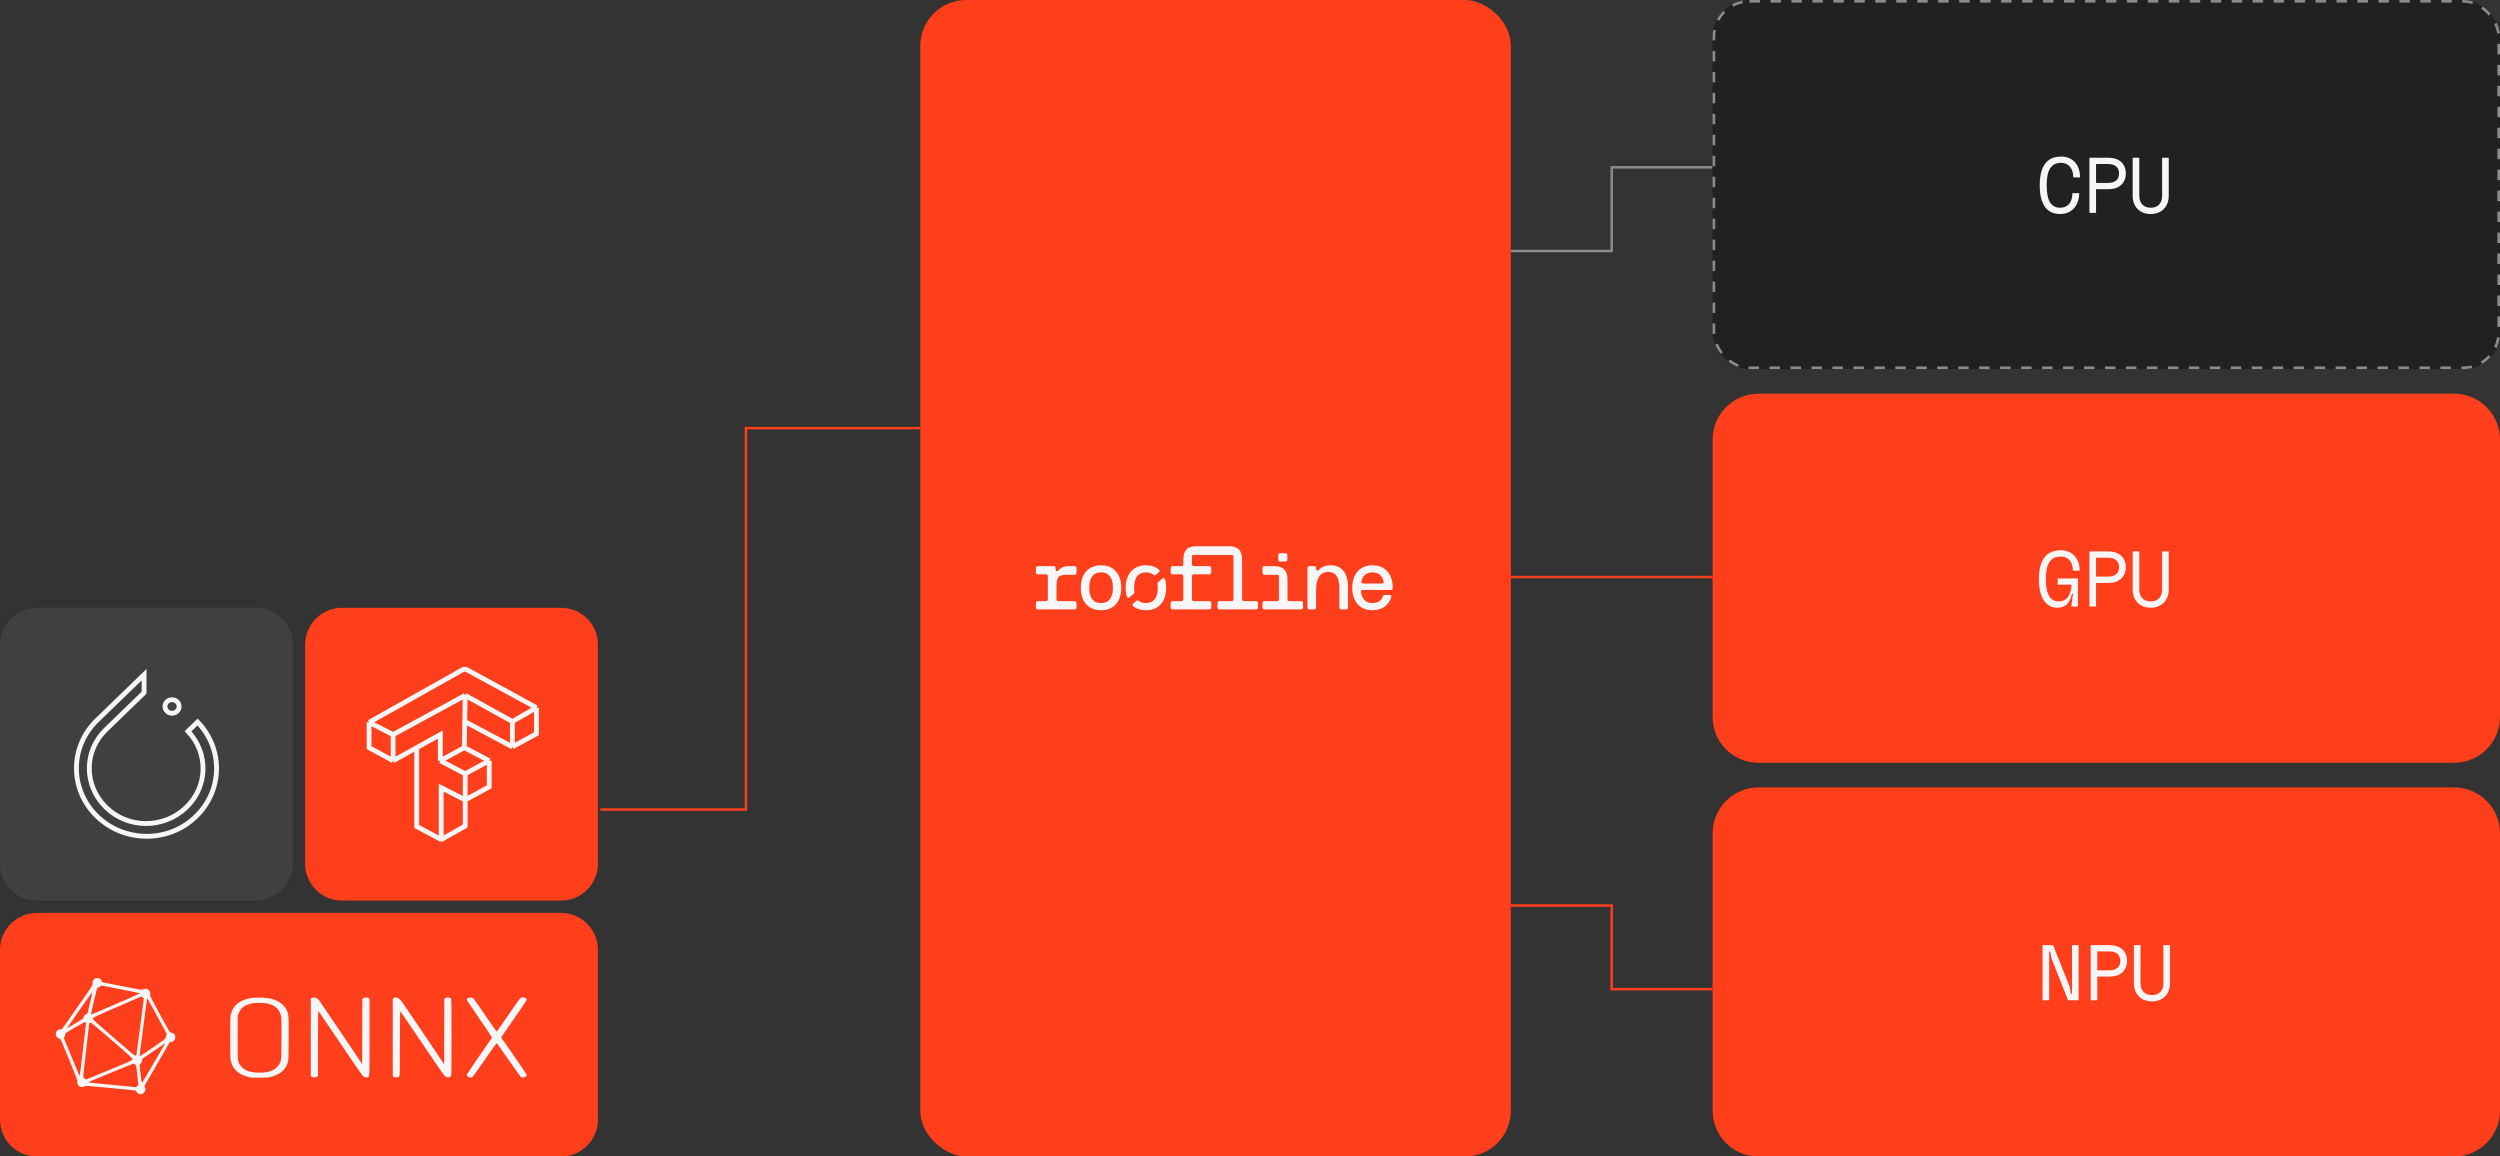
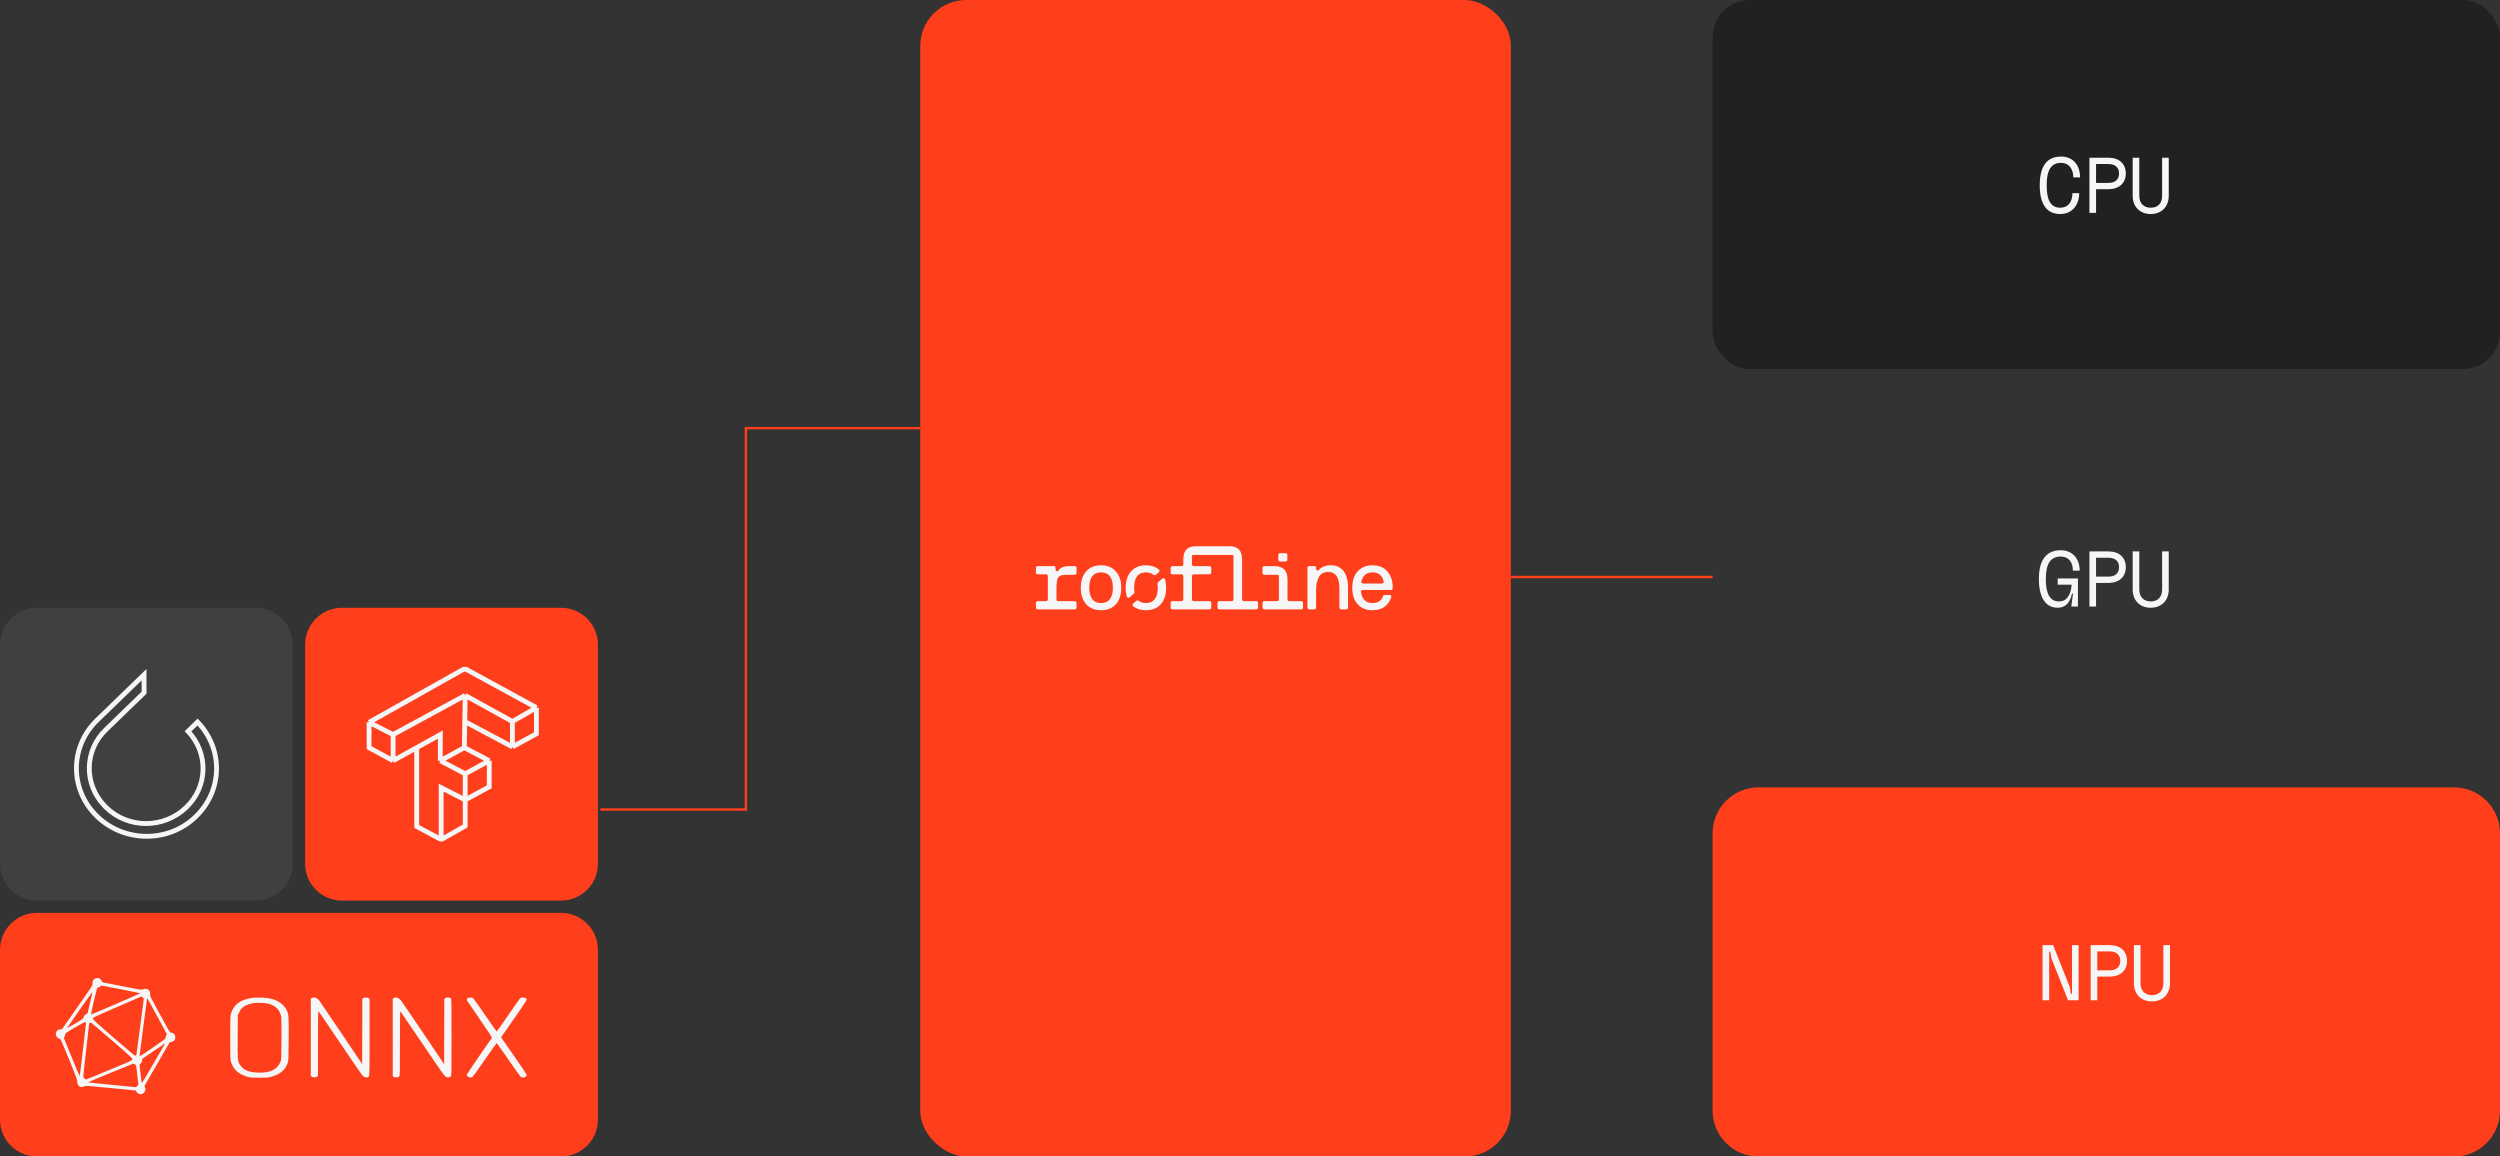
<svg xmlns="http://www.w3.org/2000/svg" width="1016" height="470" viewBox="0 0 1016 470" fill="none">
  <rect x="0" y="0" width="1016" height="470" fill="#333333" stroke="none" />
-   <path d="M614 368H655V402H696" stroke="#FF3E1B" />
-   <path d="M614 102H655V68H696" stroke="#8C8C8C" />
  <path d="M104 247C112.284 247 119 253.716 119 262V351C119 359.284 112.284 366 104 366H15C6.716 366 0 359.284 0 351V262C0 253.716 6.716 247 15 247H104Z" fill="#414040" />
  <path d="M228 247C236.284 247 243 253.716 243 262V351C243 359.284 236.284 366 228 366H139C130.716 366 124 359.284 124 351V262C124 253.716 130.716 247 139 247H228Z" fill="#FF3E1B" />
  <path d="M228 371C236.284 371 243 377.716 243 386V455C243 463.284 236.284 470 228 470H15C6.716 470 0 463.284 0 455V386C0 377.716 6.716 371 15 371H228Z" fill="#FF3E1B" />
  <rect width="470" height="240" rx="18.654" transform="matrix(-3.7139e-08 1 1 5.14468e-08 374 0)" fill="#FF3E1B" />
  <rect x="614" y="234" width="82" height="1" fill="#FF3E1B" />
  <rect x="696" width="320" height="150" rx="15" fill="#212121" />
-   <rect x="696.533" y="0.533" width="318.935" height="148.935" rx="14.467" stroke="#F6F6F6" stroke-opacity="0.5" stroke-width="1.065" stroke-dasharray="4.26 4.26" />
  <path d="M837.336 86.98C831.768 86.98 828.952 83.044 828.952 75.3C828.952 67.556 831.864 63.62 837.624 63.62C842.36 63.62 845.336 66.948 845.336 72.1H842.584C842.584 68.452 840.664 66.18 837.624 66.18C833.624 66.18 831.768 69.06 831.768 75.3C831.768 81.54 833.528 84.42 837.304 84.42C840.376 84.42 842.232 82.212 842.232 78.5H844.984C844.984 83.556 841.88 86.98 837.336 86.98ZM849.148 86.5V64.1H856.892C861.212 64.1 863.932 66.564 863.932 70.5C863.932 74.404 861.212 76.9 856.892 76.9H851.836V86.5H849.148ZM851.836 74.34H856.828C859.74 74.34 861.18 72.804 861.18 70.5C861.18 68.164 859.74 66.66 856.828 66.66H851.836V74.34ZM874.047 86.98C869.663 86.98 866.719 84.036 866.719 79.588V64.1H869.407V79.588C869.407 82.596 871.199 84.42 874.047 84.42C876.959 84.42 878.687 82.628 878.687 79.588V64.1H881.375V79.588C881.375 84.036 878.431 86.98 874.047 86.98Z" fill="#F6F6F6" />
-   <path d="M997.346 160C1007.65 160 1016 168.352 1016 178.654V291.346C1016 301.648 1007.65 310 997.346 310H714.654C704.352 310 696 301.648 696 291.346V178.654C696 168.352 704.352 160 714.654 160H997.346Z" fill="#FF3E1B" />
  <path d="M836.152 246.98C831.352 246.98 828.6 242.82 828.6 235.332C828.6 227.556 831.608 223.62 837.496 223.62C842.136 223.62 845.208 226.948 845.176 231.908H842.424C842.424 228.324 840.568 226.18 837.496 226.18C833.368 226.18 831.416 229.06 831.416 235.332C831.416 241.508 833.208 244.42 836.792 244.42C839.8 244.42 841.624 241.956 841.912 237.604H836.248V235.076H844.472V246.5H841.784L842.456 241.284H842.04C841.272 245.028 839.352 246.98 836.152 246.98ZM849.148 246.5V224.1H856.892C861.212 224.1 863.932 226.564 863.932 230.5C863.932 234.404 861.212 236.9 856.892 236.9H851.836V246.5H849.148ZM851.836 234.34H856.828C859.74 234.34 861.18 232.804 861.18 230.5C861.18 228.164 859.74 226.66 856.828 226.66H851.836V234.34ZM874.047 246.98C869.663 246.98 866.719 244.036 866.719 239.588V224.1H869.407V239.588C869.407 242.596 871.199 244.42 874.047 244.42C876.959 244.42 878.687 242.628 878.687 239.588V224.1H881.375V239.588C881.375 244.036 878.431 246.98 874.047 246.98Z" fill="#F6F6F6" />
  <path d="M997.346 320C1007.65 320 1016 328.352 1016 338.654V451.346C1016 461.648 1007.65 470 997.346 470H714.654C704.352 470 696 461.648 696 451.346V338.654C696 328.352 704.352 320 714.654 320H997.346Z" fill="#FF3E1B" />
  <path d="M840.46 406.5L833.708 389.508L833.228 386.724H832.78V406.5H830.092V384.1H834.38L841.132 401.06L841.612 403.908H842.06V384.1H844.748V406.5H840.46ZM849.648 406.5V384.1H857.392C861.712 384.1 864.432 386.564 864.432 390.5C864.432 394.404 861.712 396.9 857.392 396.9H852.336V406.5H849.648ZM852.336 394.34H857.328C860.24 394.34 861.68 392.804 861.68 390.5C861.68 388.164 860.24 386.66 857.328 386.66H852.336V394.34ZM874.547 406.98C870.163 406.98 867.219 404.036 867.219 399.588V384.1H869.907V399.588C869.907 402.596 871.699 404.42 874.547 404.42C877.459 404.42 879.187 402.628 879.187 399.588V384.1H881.875V399.588C881.875 404.036 878.931 406.98 874.547 406.98Z" fill="#F6F6F6" />
  <path d="M244 329H303.137V174H374" stroke="#FF3E1B" />
  <path d="M447.476 229.729C450.023 229.729 452.022 230.55 453.471 232.189C454.943 233.806 455.679 236.031 455.679 238.865C455.679 241.722 454.954 243.959 453.506 245.575C452.057 247.191 450.046 248 447.476 248C444.928 248 442.919 247.191 441.446 245.575C439.974 243.959 439.237 241.723 439.237 238.865C439.237 236.031 439.974 233.806 441.446 232.189C442.919 230.55 444.928 229.73 447.476 229.729ZM472.388 235.13C472.761 234.811 473.335 234.951 473.472 235.422C473.768 236.448 473.918 237.595 473.918 238.865C473.918 241.723 473.193 243.959 471.744 245.575C470.295 247.191 468.285 248 465.715 248C463.61 248 461.872 247.448 460.502 246.345C460.175 246.082 460.195 245.592 460.514 245.319L461.814 244.204C462.11 243.949 462.551 243.984 462.86 244.222C463.608 244.796 464.559 245.084 465.715 245.084C467.304 245.084 468.496 244.557 469.29 243.503C470.108 242.449 470.517 240.903 470.517 238.865C470.517 238.296 470.485 237.764 470.422 237.271C470.39 237.02 470.48 236.767 470.672 236.603L472.388 235.13ZM557.798 229.729C560.345 229.73 562.343 230.55 563.792 232.189C565.172 233.705 565.906 235.755 565.992 238.341L566.001 238.865L565.994 239.052C565.978 239.438 565.66 239.743 565.274 239.743H553.792C553.376 239.743 553.043 240.095 553.098 240.508C553.266 241.755 553.64 242.753 554.222 243.503C555.04 244.557 556.232 245.084 557.798 245.084C558.966 245.084 559.912 244.814 560.637 244.275C561.263 243.824 561.734 243.168 562.049 242.307C562.161 242.001 562.441 241.781 562.766 241.781H564.773C565.238 241.781 565.583 242.217 565.437 242.659C564.926 244.211 564.097 245.452 562.95 246.384C561.595 247.461 559.877 248 557.798 248C555.25 248 553.24 247.191 551.768 245.575C550.296 243.959 549.56 241.722 549.56 238.865C549.56 236.031 550.295 233.806 551.768 232.189C553.24 230.55 555.25 229.729 557.798 229.729ZM429.034 231.73C429.07 232.139 429.881 232.246 430.114 231.908C430.558 231.299 431.119 230.843 431.797 230.538C432.475 230.234 433.305 230.081 434.286 230.081H436.791C437.189 230.081 437.512 230.404 437.512 230.802V232.874C437.512 233.272 437.189 233.595 436.791 233.595H433.83C432.825 233.595 432.03 233.665 431.446 233.806C430.862 233.946 430.406 234.239 430.079 234.684C429.775 235.105 429.577 235.714 429.483 236.511C429.39 237.284 429.344 238.303 429.344 239.567V243.59C429.344 243.988 429.666 244.311 430.064 244.311H436.791C437.189 244.311 437.512 244.633 437.512 245.031V246.928C437.512 247.326 437.189 247.648 436.791 247.648H421.72C421.323 247.648 421 247.326 421 246.928V245.031C421 244.633 421.323 244.311 421.72 244.311H425.117C425.515 244.311 425.838 243.988 425.838 243.59V234.139C425.838 233.742 425.515 233.419 425.117 233.419H421.72C421.323 233.419 421 233.096 421 232.698V230.802C421 230.404 421.323 230.081 421.72 230.081H428.393C428.673 230.081 428.907 230.295 428.931 230.574L429.034 231.73ZM499.736 222C501.442 222 502.705 222.445 503.522 223.335C504.364 224.202 504.784 225.572 504.784 227.446V243.59C504.784 243.988 505.107 244.311 505.505 244.311H510.549C510.947 244.311 511.27 244.633 511.27 245.031V246.928C511.27 247.326 510.947 247.648 510.549 247.648H495.513C495.116 247.648 494.793 247.326 494.793 246.928V245.031C494.793 244.633 495.116 244.311 495.513 244.311H500.558C500.956 244.311 501.278 243.988 501.278 243.59V226.427C501.278 226.255 501.27 226.115 501.255 226.006C501.248 225.959 501.245 225.912 501.239 225.865C501.227 225.78 501.194 225.71 501.139 225.654C501.087 225.603 501.023 225.57 500.946 225.556C500.888 225.546 500.829 225.541 500.77 225.533C500.679 225.52 500.556 225.514 500.402 225.514H485.32C485.149 225.514 485.009 225.521 484.899 225.537C484.852 225.544 484.805 225.547 484.758 225.554C484.7 225.562 484.649 225.58 484.604 225.609C484.564 225.635 484.534 225.674 484.513 225.716C484.484 225.777 484.46 225.85 484.443 225.936C484.42 226.053 484.409 226.216 484.409 226.427V229.361C484.409 229.758 484.732 230.081 485.13 230.081H491.541C491.939 230.081 492.262 230.404 492.262 230.802V232.698C492.262 233.096 491.939 233.419 491.541 233.419H485.13C484.732 233.419 484.409 233.742 484.409 234.139V243.59C484.409 243.988 484.732 244.311 485.13 244.311H491.541C491.939 244.311 492.262 244.633 492.262 245.031V246.928C492.262 247.326 491.939 247.648 491.541 247.648H476.47C476.073 247.648 475.75 247.326 475.75 246.928V245.031C475.75 244.633 476.073 244.311 476.47 244.311H480.183C480.581 244.311 480.903 243.988 480.903 243.59V234.139C480.903 233.742 480.581 233.419 480.183 233.419H476.47C476.073 233.419 475.75 233.096 475.75 232.698V230.802C475.75 230.404 476.073 230.081 476.47 230.081H480.183C480.581 230.081 480.903 229.758 480.903 229.361V227.446C480.903 225.572 481.312 224.202 482.13 223.335C482.971 222.445 484.257 222 485.986 222H499.736ZM518.025 230.081C519.778 230.081 521.087 230.538 521.952 231.451C522.817 232.341 523.249 233.7 523.249 235.527V243.59C523.249 243.988 523.572 244.311 523.969 244.311H528.839C529.237 244.311 529.56 244.633 529.56 245.031V246.928C529.56 247.326 529.237 247.648 528.839 247.648H513.803C513.406 247.648 513.083 247.326 513.083 246.928V245.031C513.083 244.633 513.406 244.311 513.803 244.311H519.023C519.421 244.311 519.743 243.988 519.743 243.59V234.508C519.743 234.336 519.736 234.196 519.721 234.087C519.714 234.04 519.711 233.993 519.704 233.946C519.693 233.861 519.659 233.791 519.604 233.735C519.552 233.684 519.488 233.651 519.412 233.637C519.354 233.627 519.294 233.622 519.236 233.614C519.145 233.601 519.022 233.595 518.867 233.595H513.803C513.406 233.595 513.083 233.272 513.083 232.874V230.802C513.083 230.404 513.406 230.081 513.803 230.081H518.025ZM540.855 229.729C542.024 229.73 543.041 229.941 543.905 230.362C544.793 230.784 545.517 231.381 546.078 232.154C546.662 232.904 547.095 233.817 547.375 234.895C547.679 235.949 547.831 237.12 547.831 238.408V246.928C547.831 247.326 547.508 247.648 547.111 247.648H545.046C544.648 247.648 544.325 247.326 544.325 246.928V238.936C544.325 237.905 544.232 236.991 544.045 236.194C543.881 235.375 543.613 234.696 543.239 234.157C542.865 233.595 542.386 233.173 541.802 232.892C541.218 232.587 540.528 232.436 539.733 232.436C539.219 232.436 538.67 232.529 538.086 232.716C537.525 232.88 536.999 233.244 536.508 233.806C536.041 234.344 535.644 235.129 535.316 236.159C535.013 237.19 534.86 238.572 534.86 240.306V246.928C534.86 247.326 534.538 247.648 534.14 247.648H532.076C531.678 247.648 531.355 247.326 531.355 246.928V230.802C531.355 230.404 531.678 230.081 532.076 230.081H534.313C534.615 230.081 534.86 230.326 534.86 230.629V231.357C534.86 231.809 535.654 232.006 535.947 231.662C537.046 230.374 538.682 229.729 540.855 229.729ZM447.476 232.61C445.887 232.61 444.683 233.149 443.865 234.227C443.071 235.281 442.673 236.827 442.673 238.865C442.673 240.903 443.082 242.449 443.9 243.503C444.718 244.557 445.91 245.084 447.476 245.084C449.065 245.084 450.257 244.557 451.052 243.503C451.87 242.449 452.278 240.903 452.278 238.865C452.278 236.804 451.87 235.245 451.052 234.191C450.257 233.137 449.065 232.61 447.476 232.61ZM465.715 229.729C467.883 229.73 469.652 230.326 471.024 231.515C471.334 231.783 471.306 232.259 470.995 232.526L469.754 233.59C469.447 233.854 468.986 233.805 468.675 233.547C467.923 232.923 466.937 232.61 465.715 232.61C464.126 232.61 462.921 233.149 462.104 234.227C461.309 235.281 460.912 236.827 460.912 238.865C460.912 239.492 460.951 240.073 461.028 240.606C461.066 240.862 460.977 241.122 460.78 241.291L459.05 242.776C458.681 243.092 458.112 242.959 457.969 242.494C457.641 241.422 457.477 240.213 457.477 238.865C457.477 236.031 458.212 233.806 459.685 232.189C461.157 230.55 463.167 229.729 465.715 229.729ZM557.798 232.61C556.209 232.61 555.004 233.149 554.187 234.227C553.763 234.788 553.453 235.489 553.256 236.33C553.156 236.756 553.496 237.144 553.933 237.144H561.66C562.098 237.144 562.438 236.755 562.337 236.33C562.134 235.471 561.813 234.758 561.373 234.191C560.579 233.138 559.387 232.61 557.798 232.61ZM523.179 227.498C523.179 227.896 522.856 228.219 522.458 228.219H520.218C519.821 228.219 519.498 227.896 519.498 227.498V225.531C519.498 225.133 519.821 224.811 520.218 224.811H522.458C522.856 224.811 523.179 225.133 523.179 225.531V227.498Z" fill="#F6F6F6" />
  <path fill-rule="evenodd" clip-rule="evenodd" d="M38.456 397.761C37.822 398.146 37.507 398.889 37.621 399.731C37.707 400.37 37.598 400.54 31.453 409.316L25.197 418.249L24.52 418.337C23.585 418.459 23.202 418.706 22.872 419.397C22.469 420.244 22.632 421.029 23.348 421.688C23.663 421.977 24.09 422.213 24.297 422.213C24.643 422.213 24.958 422.909 28.07 430.554C30.948 437.626 31.458 439.002 31.421 439.602C31.315 441.32 32.812 442.295 34.328 441.493C34.889 441.196 34.98 441.202 45.011 442.181L55.129 443.168L55.455 443.704C55.768 444.216 56.604 444.705 57.167 444.705C57.826 444.705 58.586 444.153 58.9 443.446C59.201 442.767 59.204 442.692 58.954 442.039L58.689 441.349L63.846 432.429L69.004 423.508H69.556C70.213 423.508 71.202 422.634 71.231 422.027C71.261 421.383 71.187 420.851 71.023 420.546C70.804 420.136 69.911 419.626 69.412 419.625C69.027 419.625 68.669 419.026 64.928 412.141C61.291 405.443 60.879 404.611 61.015 404.217C61.223 403.611 60.912 402.746 60.302 402.235C59.718 401.746 58.744 401.685 58.05 402.094C57.608 402.353 57.322 402.309 49.554 400.765L41.515 399.167L41.318 398.624C40.936 397.572 39.487 397.135 38.456 397.761ZM40.988 400.658C40.988 400.847 40.089 401.34 39.744 401.34C39.483 401.34 39.276 402.058 38.17 406.773C37.47 409.762 36.938 412.247 36.988 412.297C37.038 412.347 41.576 410.435 47.074 408.047C52.571 405.66 57.045 403.683 57.015 403.654C56.934 403.572 41.605 400.531 41.277 400.531C41.118 400.531 40.988 400.588 40.988 400.658ZM32.334 410.439C29.513 414.468 27.229 417.788 27.258 417.817C27.287 417.847 28.773 417.009 30.561 415.957C33.42 414.273 33.824 413.984 33.908 413.565C34.049 412.868 34.391 412.425 35.015 412.13L35.567 411.87L36.581 407.559C37.139 405.188 37.566 403.218 37.529 403.181C37.492 403.145 35.154 406.411 32.334 410.439ZM47.634 409.225C37.961 413.424 37.786 413.508 37.773 413.962C37.761 414.375 38.654 415.198 46.281 421.803C53.819 428.332 54.838 429.162 55.126 429.009C55.304 428.914 55.45 428.751 55.45 428.646C55.45 428.392 58.361 406.352 58.441 405.998C58.479 405.83 58.304 405.571 57.992 405.336L57.481 404.951L47.634 409.225ZM101.844 405.645C97.423 406.431 94.822 408.51 93.843 412.038C93.586 412.966 93.556 413.955 93.556 421.728C93.556 429.501 93.586 430.491 93.843 431.419C94.717 434.57 96.96 436.613 100.644 437.614C101.862 437.945 102.369 437.984 105.419 437.984C108.445 437.984 108.982 437.943 110.159 437.623C113.898 436.606 115.918 434.882 117.001 431.784C117.228 431.136 117.272 429.828 117.321 422.297C117.384 412.656 117.349 412.207 116.378 410.272C115.494 408.509 113.418 406.882 111.106 406.14C108.791 405.396 104.526 405.168 101.844 405.645ZM126.661 405.637L126.3 405.889V421.55V437.212L126.642 437.52C127.112 437.944 128.413 437.944 128.883 437.52L129.225 437.212V424.049C129.225 416.81 129.28 410.889 129.347 410.892C129.414 410.895 130.431 412.333 131.607 414.088C137.396 422.728 146.852 436.586 147.236 436.993C147.879 437.675 148.512 437.955 149.146 437.836C150.268 437.627 150.188 438.891 150.188 421.564V405.889L149.826 405.637C149.33 405.291 148.041 405.309 147.604 405.668L147.259 405.951L147.22 419.191L147.181 432.432L138.663 419.758C133.978 412.787 129.963 406.866 129.742 406.599C128.776 405.431 127.518 405.039 126.661 405.637ZM159.974 405.637L159.613 405.889V421.665V437.44L160.214 437.691C160.966 438.003 161.869 437.879 162.253 437.411C162.519 437.087 162.538 436.2 162.538 423.941C162.538 412.854 162.572 410.854 162.759 411.054C162.881 411.185 166.477 416.461 170.75 422.78C180.613 437.363 180.576 437.311 181.316 437.66C181.986 437.977 182.731 437.905 183.205 437.478C183.486 437.224 183.5 436.479 183.5 421.622C183.5 406.248 183.496 406.028 183.175 405.709C182.748 405.283 181.414 405.259 180.916 405.668L180.572 405.951L180.533 419.22L180.494 432.489L171.9 419.705C167.173 412.675 163.078 406.679 162.8 406.383C161.876 405.397 160.745 405.099 159.974 405.637ZM190.207 405.581C189.765 405.793 189.602 406.241 189.819 406.644C189.907 406.809 192.252 410.245 195.028 414.279C198.281 419.005 200.025 421.676 199.934 421.792C199.052 422.899 189.764 436.461 189.713 436.716C189.559 437.49 191.104 438.191 191.941 437.727C192.183 437.592 194.304 434.665 197.03 430.704C199.6 426.969 201.769 423.913 201.85 423.913C201.93 423.913 204.058 426.898 206.578 430.547C209.098 434.196 211.339 437.345 211.558 437.545C212.055 438 212.816 438.016 213.522 437.587C213.881 437.369 214.05 437.143 214.05 436.879C214.05 436.633 212.145 433.765 208.844 429.038L203.638 421.585L208.222 414.982C214.709 405.636 214.317 406.298 213.725 405.709C213.484 405.469 213.183 405.385 212.56 405.385C211.793 405.385 211.671 405.439 211.176 405.992C210.877 406.326 208.692 409.438 206.32 412.909C203.948 416.38 201.94 419.22 201.858 419.22C201.775 419.22 199.729 416.307 197.311 412.747C194.892 409.188 192.696 406.075 192.429 405.83C192.053 405.485 191.791 405.387 191.257 405.396C190.878 405.402 190.406 405.485 190.207 405.581ZM59.778 405.88C59.737 406.008 59.622 406.769 59.523 407.569C59.423 408.37 58.759 413.43 58.046 418.812C57.333 424.195 56.75 428.727 56.75 428.885C56.75 429.042 56.829 429.171 56.926 429.171C57.023 429.171 59.4 427.602 62.208 425.684C66.594 422.688 67.313 422.141 67.313 421.796C67.313 421.575 67.423 421.131 67.558 420.809L67.803 420.225L64.114 413.412C59.768 405.388 59.875 405.573 59.778 405.88ZM102.986 407.658C100.832 407.994 98.843 408.97 97.961 410.122C97.735 410.417 97.347 411.091 97.097 411.622L96.644 412.586L96.597 421.294C96.544 430.922 96.57 431.23 97.557 432.762C98.895 434.838 100.984 435.751 104.769 435.915C109.759 436.132 112.8 434.636 114.04 431.356C114.322 430.611 114.35 429.906 114.4 422.47C114.433 417.65 114.39 413.978 114.294 413.364C113.85 410.526 112.086 408.702 108.994 407.885C107.826 407.577 104.349 407.445 102.986 407.658ZM30.463 417.573C26.731 419.753 26.535 419.891 26.53 420.353C26.526 420.62 26.392 421.057 26.231 421.324L25.939 421.809L29.116 429.605C30.864 433.893 32.337 437.352 32.389 437.291C32.442 437.231 33.017 432.557 33.668 426.906C34.319 421.255 34.887 416.401 34.932 416.121C34.993 415.731 34.939 415.571 34.702 415.445C34.444 415.308 33.718 415.673 30.463 417.573ZM36.559 415.689C36.403 415.731 36.273 415.814 36.27 415.874C36.268 415.934 35.692 420.899 34.99 426.906C34.271 433.057 33.779 437.853 33.863 437.884C33.945 437.915 34.223 438.117 34.482 438.334L34.951 438.727L44.338 434.872C53.006 431.311 53.734 430.982 53.842 430.58C53.953 430.167 53.538 429.781 45.596 422.903C40.996 418.919 37.146 415.65 37.038 415.637C36.931 415.624 36.716 415.647 36.559 415.689ZM62.438 427.158L57.806 430.32L57.718 431.037C57.658 431.524 57.481 431.908 57.167 432.234L56.706 432.714L57.069 436C57.269 437.806 57.483 439.537 57.544 439.844C57.651 440.379 57.86 440.051 62.184 432.563C64.674 428.25 66.819 424.558 66.95 424.358C67.081 424.157 67.161 423.994 67.128 423.994C67.096 423.995 64.985 425.418 62.438 427.158ZM44.932 436.02C39.907 438.082 35.794 439.809 35.792 439.856C35.789 439.903 40.171 440.367 45.529 440.888L55.269 441.836L55.76 441.347L56.251 440.858L55.851 437.321C55.319 432.623 55.372 432.861 54.786 432.529C54.511 432.373 54.237 432.251 54.178 432.258C54.118 432.264 49.957 433.957 44.932 436.02Z" fill="#F6F6F6" />
  <path d="M150 293.562L188.359 272H189.405L218 287.591M150 293.562L159.764 298.538M150 293.562V303.846L159.764 309.154M218 287.591L208.236 293.231M218 287.591V298.207L208.236 303.514M208.236 293.231V303.514M208.236 293.231L189.056 282.615M208.236 303.514L188.882 293.231M189.056 282.615L159.764 298.538M189.056 282.615L188.882 293.231M159.764 298.538V309.154M159.764 309.154L169.354 303.846M178.944 309.154V298.538L169.354 303.846M178.944 309.154L188.708 303.846M178.944 309.154L189.056 314.462M188.708 303.846L198.821 309.154M188.708 303.846L188.882 293.231M169.354 303.846V335.887L178.944 341H179.292M189.056 325.077V335.692L179.641 341H179.292M189.056 325.077L179.292 320.101V341M189.056 325.077L198.821 319.769V309.154M189.056 325.077V314.462M198.821 309.154L189.056 314.462" stroke="#F6F6F6" stroke-width="1.966" />
  <g clip-path="url(#clip0_3045_1027)">
    <path d="M58.548 281.513L56.887 283.121L43.106 296.459C34.149 304.999 34.017 318.872 42.682 327.693L43.101 328.109C52.046 336.894 66.633 336.884 75.699 328.108C84.548 319.665 84.777 306.018 76.412 297.187L80.294 293.43C90.787 304.334 90.562 321.172 79.689 331.757L79.684 331.761C68.701 342.575 50.624 342.584 39.438 331.755C28.272 320.947 28.272 303.5 39.438 292.692L58.548 274.193V281.513Z" stroke="#F6F6F6" stroke-width="1.966" />
-     <path d="M69.92 284.368C71.536 284.368 72.792 285.628 72.792 287.116C72.792 288.604 71.536 289.864 69.92 289.864C68.304 289.864 67.049 288.603 67.049 287.116C67.049 285.628 68.304 284.368 69.92 284.368Z" stroke="#F6F6F6" stroke-width="1.966" />
  </g>
  <defs>
    <clipPath id="clip0_3045_1027">
      <rect width="59" height="69" fill="white" transform="translate(30 272)" />
    </clipPath>
  </defs>
</svg>